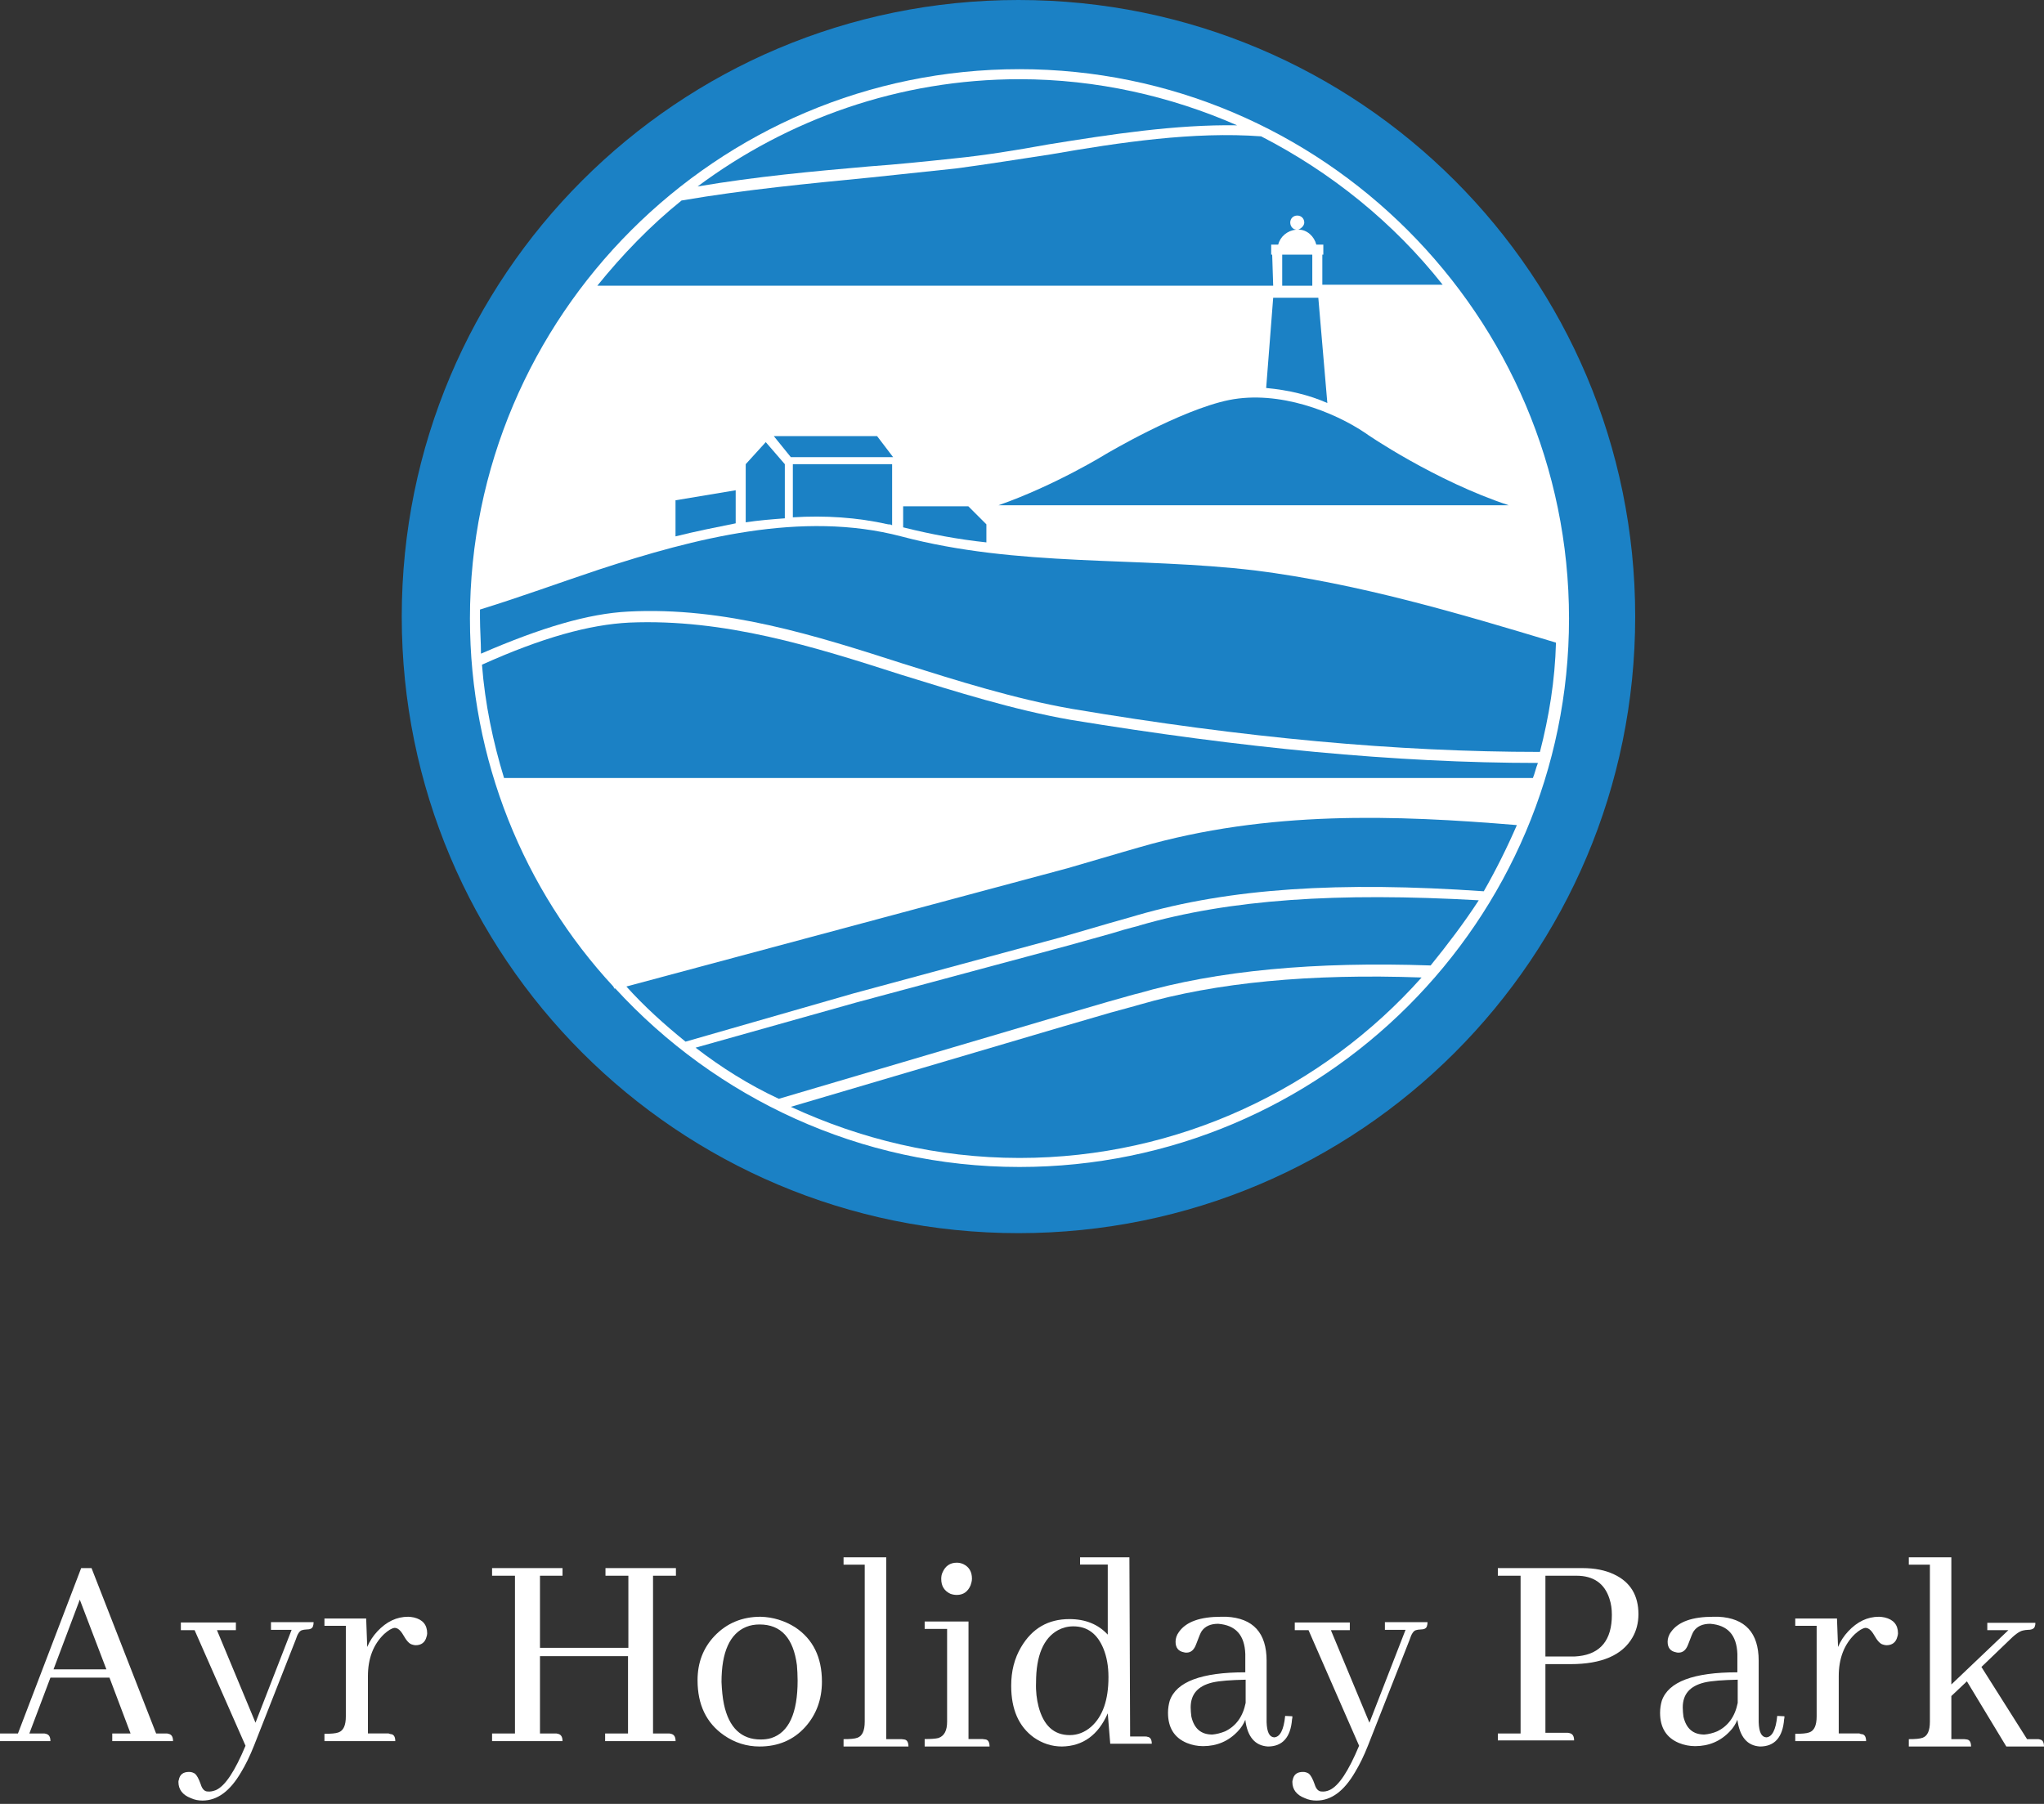
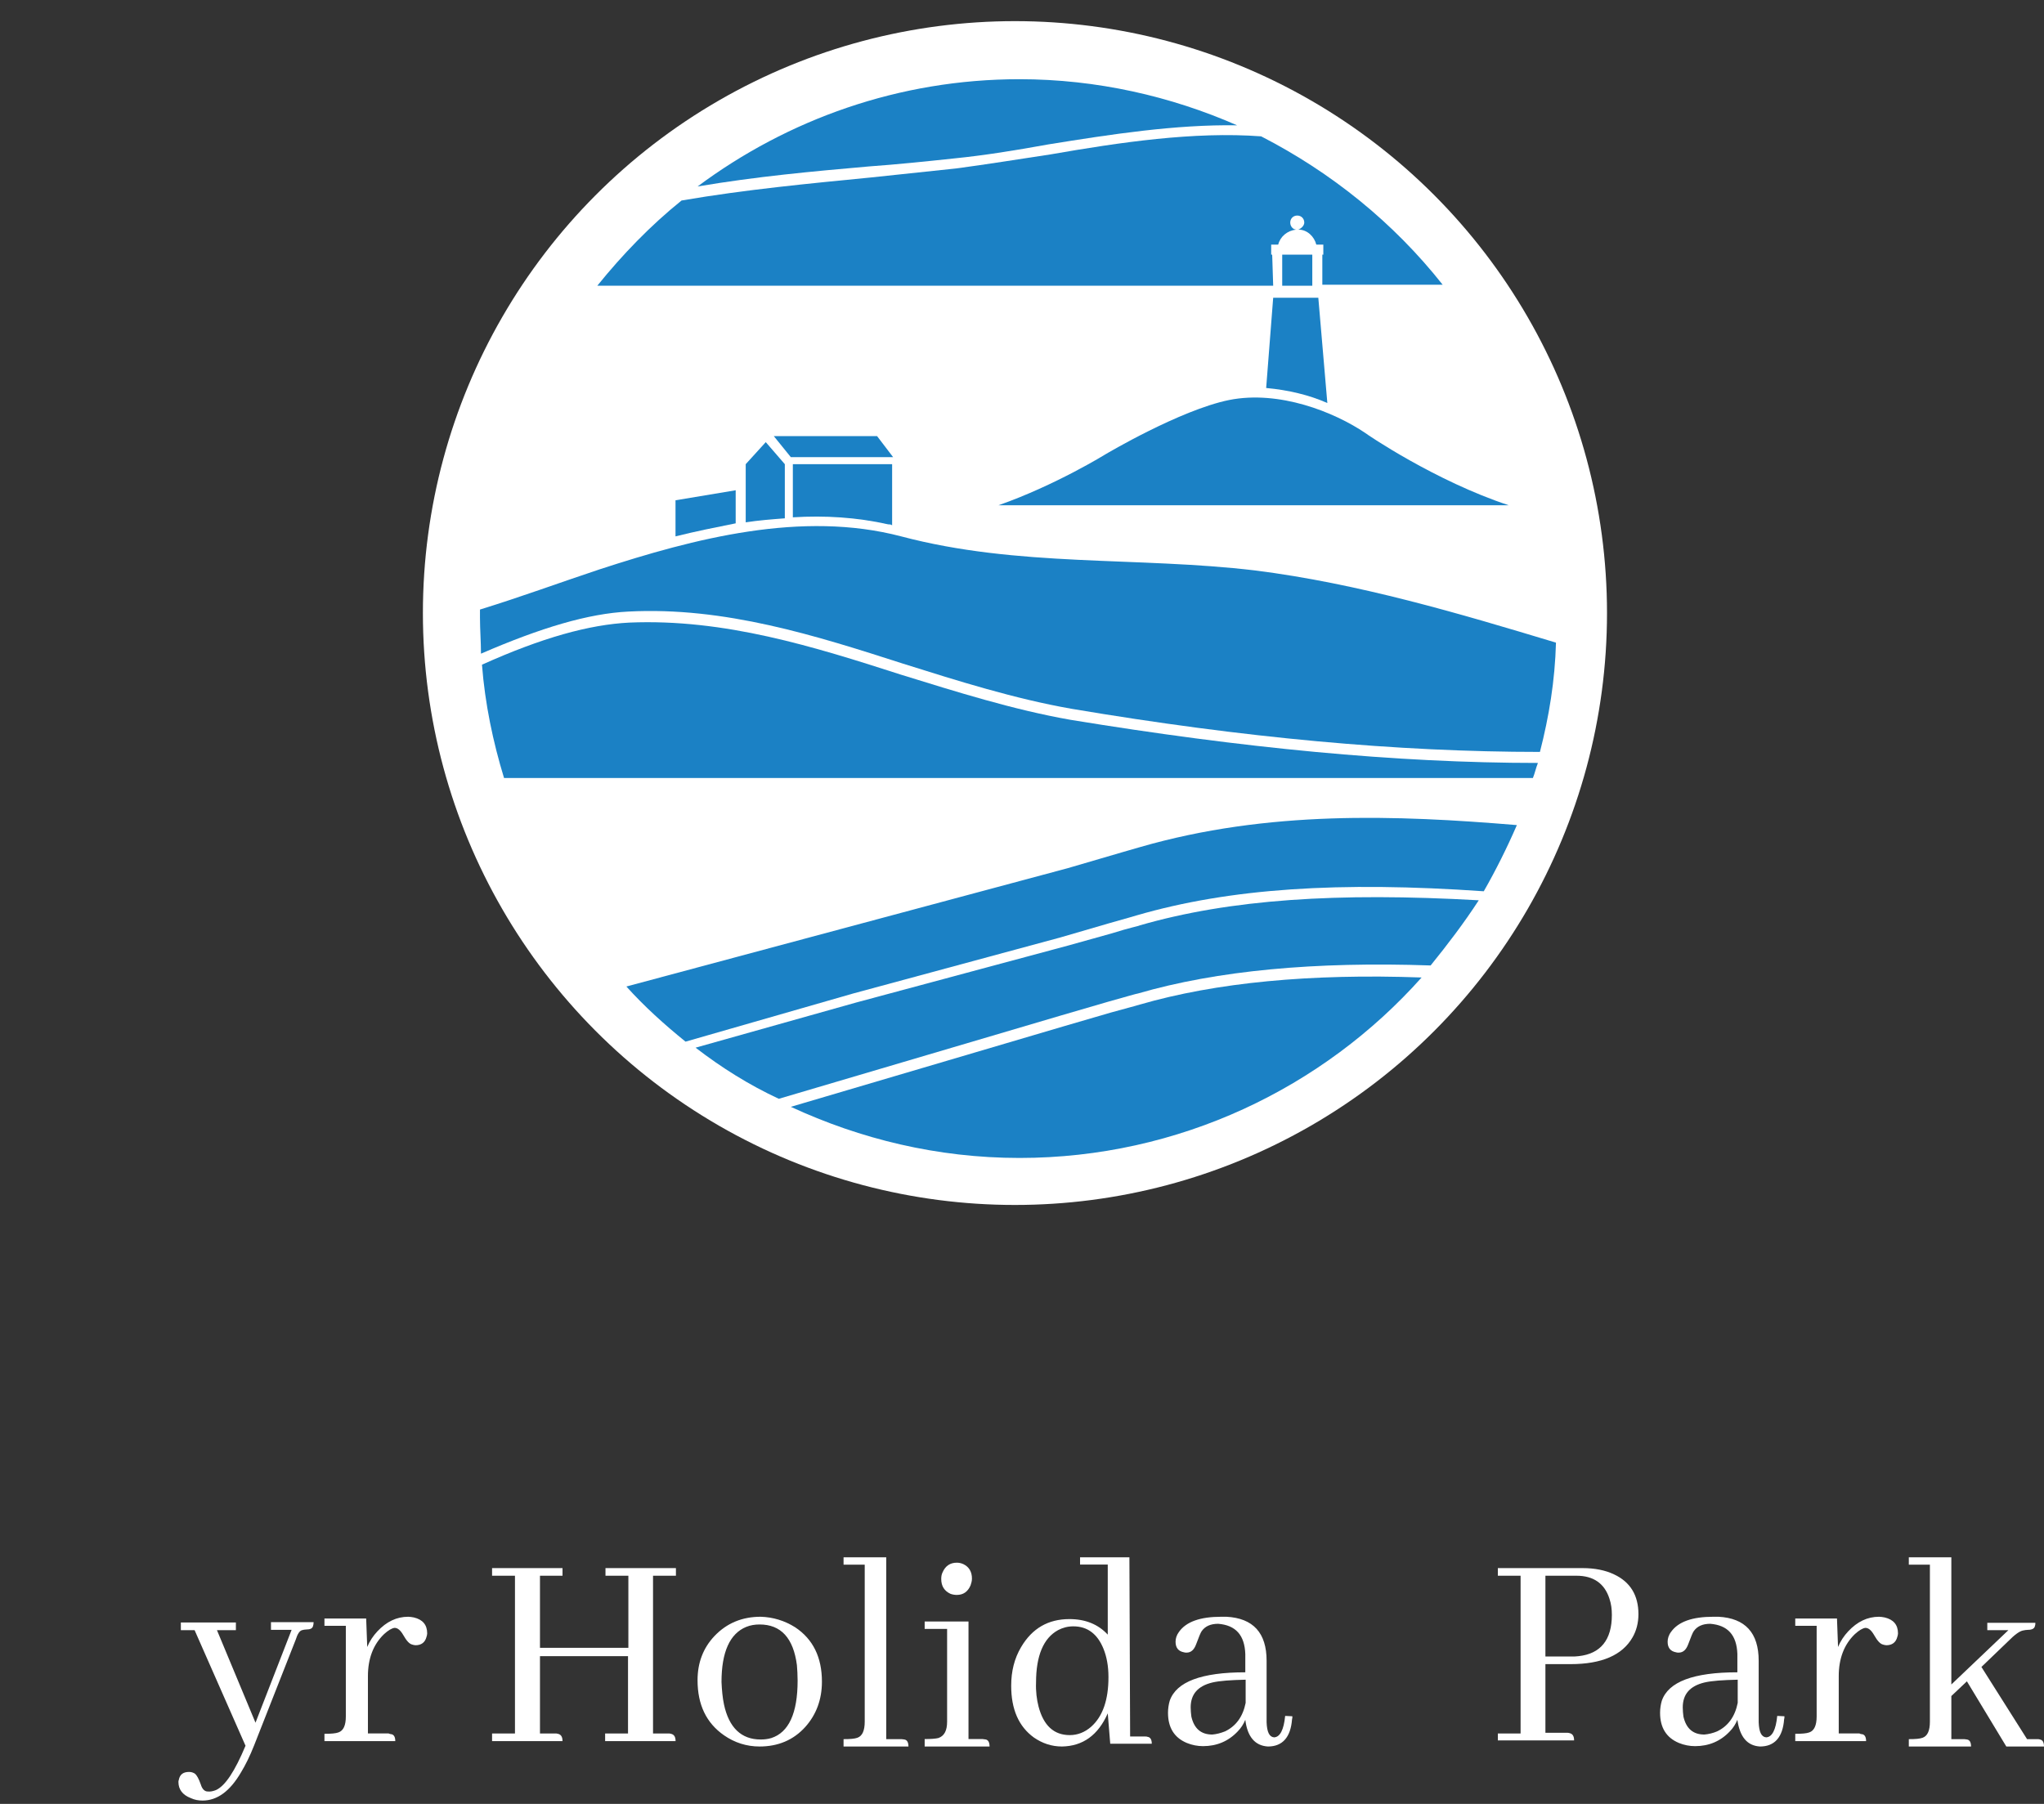
<svg xmlns="http://www.w3.org/2000/svg" width="290px" height="256px" viewBox="0 0 290 256" version="1.1">
  <rect x="0" y="0" width="290" height="256" fill="#333333" stroke="none" />
  <g id="Page-1" stroke="none" stroke-width="1" fill="none" fill-rule="evenodd">
    <g id="ayr_logo">
      <g id="Group" transform="translate(0, 221)" fill="#FFFFFF" fill-rule="nonzero">
-         <path d="M15.926,26.085 L15.926,25.002 L18.523,25.002 L15.534,17.081 L7.154,17.081 L4.165,25.002 L6.125,25.002 C6.272,25.002 6.37,25.002 6.517,25.051 C6.958,25.15 7.154,25.494 7.154,26.085 L0,26.085 L0,25.002 L2.548,25.002 L11.516,1.534 L12.986,1.534 L22.149,25.002 L23.521,25.002 C23.668,25.002 23.766,25.002 23.913,25.051 C24.354,25.15 24.55,25.494 24.55,26.085 L15.926,26.085 L15.926,26.085 Z M11.32,6.011 L7.595,15.9 L15.093,15.9 L11.32,6.011 Z" id="Shape" />
        <path d="M30.637,33.037 C31.955,32.443 33.321,30.362 34.834,26.745 L27.611,10.346 L25.659,10.346 L25.659,9.256 L33.468,9.256 L33.468,10.346 L30.783,10.346 L36.25,23.475 L41.374,10.296 L38.446,10.296 L38.446,9.206 L44.497,9.206 C44.497,9.454 44.449,9.652 44.4,9.801 C44.302,10.098 44.009,10.247 43.472,10.247 C43.228,10.247 43.033,10.296 42.838,10.346 C42.496,10.445 42.204,10.891 41.96,11.684 L36.054,26.696 C35.469,28.182 34.834,29.47 34.2,30.511 C32.638,33.186 30.832,34.524 28.734,34.524 C28.148,34.524 27.611,34.425 27.074,34.177 C25.903,33.731 25.317,32.938 25.317,31.898 C25.317,31.799 25.317,31.7 25.366,31.601 C25.513,30.808 26.001,30.461 26.83,30.461 C27.172,30.461 27.416,30.56 27.66,30.709 C27.904,30.907 28.197,31.402 28.49,32.245 C28.685,32.889 29.027,33.236 29.466,33.236 C29.856,33.285 30.247,33.186 30.637,33.037 Z" id="Path" />
        <path d="M55.484,25.099 C55.882,25.148 56.081,25.493 56.081,26.085 L46.032,26.085 L46.032,25.05 C46.977,25.05 47.624,25 48.022,24.852 C48.718,24.606 49.066,23.867 49.066,22.585 L49.066,9.721 L46.032,9.721 L46.032,8.686 L51.952,8.686 L52.101,12.727 C52.449,11.889 52.947,11.15 53.544,10.509 C54.837,9.129 56.28,8.439 57.922,8.439 C58.171,8.439 58.419,8.488 58.718,8.538 C59.962,8.833 60.608,9.573 60.608,10.805 C60.608,10.953 60.559,11.15 60.509,11.298 C60.31,12.087 59.763,12.481 58.967,12.481 C58.817,12.481 58.618,12.432 58.469,12.382 C58.071,12.284 57.673,11.84 57.225,11.051 C56.827,10.361 56.429,10.016 55.982,10.016 C55.584,10.066 55.086,10.361 54.489,10.904 C52.947,12.382 52.201,14.403 52.201,16.868 L52.201,25 L55.136,25 C55.235,25.05 55.385,25.099 55.484,25.099 Z" id="Path" />
        <path d="M69.815,26.085 L69.815,25.002 L73.063,25.002 L73.063,2.617 L69.815,2.617 L69.815,1.534 L79.809,1.534 L79.809,2.617 L76.611,2.617 L76.611,12.85 L89.153,12.85 L89.153,2.617 L85.905,2.617 L85.905,1.534 L95.899,1.534 L95.899,2.617 L92.651,2.617 L92.651,25.002 L94.8,25.002 C94.95,25.002 95.05,25.002 95.2,25.051 C95.65,25.15 95.85,25.494 95.85,26.085 L85.855,26.085 L85.855,25.002 L89.103,25.002 L89.103,14.031 L76.611,14.031 L76.611,25.002 L78.76,25.002 C78.909,25.002 79.009,25.002 79.159,25.051 C79.609,25.15 79.809,25.494 79.809,26.085 L69.815,26.085 Z" id="Path" />
        <path d="M112.815,9.932 C115.364,11.624 116.614,14.212 116.614,17.646 C116.614,20.183 115.814,22.323 114.264,24.065 C112.565,25.956 110.365,26.852 107.766,26.852 C105.916,26.852 104.217,26.304 102.717,25.259 C100.218,23.518 98.968,20.93 98.968,17.446 C98.968,14.958 99.768,12.868 101.368,11.176 C103.117,9.335 105.317,8.439 107.916,8.439 C109.666,8.489 111.315,8.987 112.815,9.932 Z M102.717,20.88 C103.417,24.165 105.167,25.857 107.916,25.857 C108.416,25.857 108.916,25.807 109.416,25.658 C111.915,24.861 113.165,22.124 113.165,17.496 C113.165,16.7 113.115,15.954 113.065,15.307 C112.565,11.475 110.815,9.534 107.766,9.534 C107.116,9.534 106.466,9.633 105.866,9.882 C103.567,10.828 102.367,13.416 102.367,17.695 C102.417,18.84 102.517,19.935 102.717,20.88 Z" id="Shape" />
        <path d="M128.298,25.857 C128.692,25.907 128.889,26.255 128.889,26.852 L119.683,26.852 L119.683,25.808 C120.618,25.808 121.258,25.758 121.652,25.609 C122.341,25.36 122.686,24.614 122.686,23.321 L122.686,1.044 L119.683,1.044 L119.683,0 L125.738,0 L125.738,25.808 L127.904,25.808 C128.052,25.808 128.2,25.857 128.298,25.857 Z" id="Path" />
        <path d="M139.809,25.847 C140.201,25.897 140.397,26.249 140.397,26.852 L131.19,26.852 L131.19,25.796 C132.121,25.796 132.758,25.746 133.149,25.646 C133.982,25.344 134.374,24.59 134.374,23.334 L134.374,10.166 L131.19,10.166 L131.19,9.11 L137.41,9.11 L137.41,25.796 L139.417,25.796 C139.515,25.796 139.662,25.847 139.809,25.847 Z M137.703,3.984 C137.312,4.888 136.675,5.341 135.745,5.341 C135.451,5.341 135.157,5.291 134.863,5.19 C133.982,4.788 133.541,4.084 133.541,3.079 C133.541,2.727 133.59,2.426 133.737,2.124 C134.129,1.22 134.814,0.767 135.745,0.767 C136.039,0.767 136.332,0.817 136.675,0.968 C137.508,1.37 137.899,2.074 137.899,3.029 C137.899,3.381 137.801,3.682 137.703,3.984 Z" id="Shape" />
        <path d="M157.167,22.148 C155.807,25.235 153.641,26.803 150.669,26.852 C149.208,26.852 147.898,26.411 146.689,25.578 C144.523,24.01 143.466,21.56 143.466,18.228 C143.466,16.17 143.919,14.357 144.876,12.74 C146.438,10.094 148.704,8.771 151.727,8.771 C153.993,8.771 155.807,9.506 157.167,10.976 L157.167,1.029 L153.238,1.029 L153.238,0 L160.239,0 L160.34,25.431 L162.405,25.431 C162.556,25.431 162.707,25.431 162.808,25.48 C163.211,25.529 163.413,25.872 163.413,26.46 L157.519,26.46 L157.167,22.148 Z M147.344,21.168 C148.049,23.863 149.51,25.235 151.777,25.235 C152.885,25.235 153.892,24.843 154.799,24.059 C156.461,22.589 157.267,20.237 157.267,17.003 C157.267,15.435 157.016,14.112 156.562,12.985 C155.706,10.878 154.295,9.8 152.281,9.8 C151.475,9.8 150.769,9.996 150.115,10.339 C148.049,11.466 146.992,13.965 146.992,17.787 C146.941,19.012 147.092,20.188 147.344,21.168 Z" id="Shape" />
        <path d="M176.682,23.06 C176.438,23.658 176.097,24.207 175.609,24.706 C174.293,26.103 172.636,26.802 170.686,26.802 C169.906,26.802 169.126,26.652 168.395,26.353 C166.592,25.604 165.714,24.157 165.714,22.062 C165.714,21.463 165.812,20.864 165.958,20.365 C166.884,17.67 170.443,16.323 176.682,16.323 L176.682,13.728 C176.584,11.034 175.317,9.637 172.831,9.437 C171.759,9.437 170.979,9.786 170.491,10.485 C170.345,10.685 170.101,11.283 169.711,12.331 C169.419,13.13 168.98,13.529 168.346,13.529 C168.2,13.529 168.103,13.529 167.957,13.479 C167.177,13.329 166.787,12.83 166.787,11.982 C166.787,11.533 166.933,11.034 167.274,10.585 C168.298,9.138 170.296,8.439 173.27,8.439 C173.513,8.439 173.757,8.439 174.001,8.439 C177.803,8.639 179.704,10.735 179.704,14.677 L179.704,23.409 C179.753,24.806 180.094,25.505 180.776,25.554 C181.605,25.505 182.141,24.507 182.336,22.511 L183.36,22.561 C183.36,22.71 183.36,22.86 183.311,23.01 C183.116,25.554 181.946,26.852 179.899,26.852 C178.095,26.752 176.974,25.505 176.682,23.06 Z M173.806,24.706 C175.366,23.958 176.341,22.61 176.731,20.664 L176.731,17.371 C174.635,17.421 173.075,17.521 172.002,17.77 C169.955,18.269 168.931,19.417 168.931,21.313 C168.931,21.762 168.98,22.211 169.029,22.61 C169.419,24.307 170.394,25.155 172.002,25.155 C172.587,25.105 173.172,24.956 173.806,24.706 Z" id="Shape" />
-         <path d="M188.631,33.037 C189.948,32.443 191.315,30.362 192.828,26.745 L185.654,10.346 L183.701,10.346 L183.701,9.256 L191.51,9.256 L191.51,10.346 L188.826,10.346 L194.292,23.475 L199.416,10.296 L196.488,10.296 L196.488,9.206 L202.54,9.206 C202.54,9.454 202.491,9.652 202.442,9.801 C202.344,10.098 202.052,10.247 201.515,10.247 C201.271,10.247 201.076,10.296 200.88,10.346 C200.539,10.445 200.246,10.891 200.002,11.684 L194.097,26.696 C193.511,28.182 192.877,29.47 192.242,30.511 C190.68,33.186 188.875,34.524 186.776,34.524 C186.19,34.524 185.654,34.425 185.117,34.177 C183.945,33.731 183.36,32.938 183.36,31.898 C183.36,31.799 183.36,31.7 183.409,31.601 C183.555,30.808 184.043,30.461 184.873,30.461 C185.214,30.461 185.458,30.56 185.702,30.709 C185.946,30.907 186.239,31.402 186.532,32.245 C186.727,32.889 187.069,33.236 187.508,33.236 C187.899,33.285 188.289,33.186 188.631,33.037 Z" id="Path" />
        <path d="M212.513,26.085 L212.513,25.002 L215.739,25.002 L215.739,2.617 L212.513,2.617 L212.513,1.534 L224.521,1.534 C226.258,1.534 227.746,1.83 228.987,2.42 C231.319,3.502 232.46,5.421 232.46,8.078 C232.46,9.308 232.163,10.439 231.617,11.374 C230.178,13.883 227.25,15.162 222.834,15.162 L219.261,15.162 L219.261,24.904 L222.288,24.904 C222.437,24.904 222.536,24.904 222.685,24.953 C223.132,25.051 223.33,25.396 223.33,25.986 L212.513,25.986 L212.513,26.085 Z M219.261,2.617 L219.261,14.08 L222.983,14.08 C223.33,14.08 223.628,14.08 223.975,14.031 C227.101,13.687 228.689,11.719 228.689,8.176 C228.689,7.34 228.59,6.602 228.342,5.864 C227.647,3.699 226.059,2.617 223.678,2.617 L219.261,2.617 Z" id="Shape" />
        <path d="M246.497,23.06 C246.253,23.658 245.912,24.207 245.424,24.706 C244.108,26.103 242.451,26.802 240.501,26.802 C239.721,26.802 238.941,26.652 238.21,26.353 C236.407,25.604 235.529,24.157 235.529,22.062 C235.529,21.463 235.627,20.864 235.773,20.365 C236.699,17.67 240.257,16.323 246.497,16.323 L246.497,13.728 C246.399,11.034 245.132,9.637 242.646,9.437 C241.573,9.437 240.794,9.786 240.306,10.485 C240.16,10.685 239.916,11.283 239.526,12.331 C239.234,13.13 238.795,13.529 238.161,13.529 C238.015,13.529 237.918,13.529 237.771,13.479 C236.991,13.329 236.601,12.83 236.601,11.982 C236.601,11.533 236.748,11.034 237.089,10.585 C238.113,9.138 240.111,8.439 243.084,8.439 C243.328,8.439 243.572,8.439 243.816,8.439 C247.618,8.639 249.519,10.735 249.519,14.677 L249.519,23.409 C249.568,24.806 249.909,25.505 250.591,25.554 C251.42,25.505 251.956,24.507 252.151,22.511 L253.175,22.561 C253.175,22.71 253.175,22.86 253.126,23.01 C252.931,25.554 251.761,26.852 249.714,26.852 C247.91,26.752 246.838,25.505 246.497,23.06 Z M243.621,24.706 C245.181,23.958 246.155,22.61 246.545,20.664 L246.545,17.371 C244.449,17.421 242.89,17.521 241.817,17.77 C239.77,18.269 238.746,19.417 238.746,21.313 C238.746,21.762 238.795,22.211 238.844,22.61 C239.234,24.307 240.209,25.155 241.817,25.155 C242.402,25.105 243.036,24.956 243.621,24.706 Z" id="Shape" />
        <path d="M264.161,25.099 C264.559,25.148 264.758,25.493 264.758,26.085 L254.709,26.085 L254.709,25.05 C255.654,25.05 256.301,25 256.699,24.852 C257.395,24.606 257.744,23.867 257.744,22.585 L257.744,9.721 L254.709,9.721 L254.709,8.686 L260.629,8.686 L260.778,12.727 C261.127,11.889 261.624,11.15 262.221,10.509 C263.515,9.129 264.957,8.439 266.599,8.439 C266.848,8.439 267.097,8.488 267.395,8.538 C268.639,8.833 269.286,9.573 269.286,10.805 C269.286,10.953 269.236,11.15 269.186,11.298 C268.987,12.087 268.44,12.481 267.644,12.481 C267.495,12.481 267.296,12.432 267.146,12.382 C266.748,12.284 266.35,11.84 265.903,11.051 C265.505,10.361 265.107,10.016 264.659,10.016 C264.261,10.066 263.763,10.361 263.166,10.904 C261.624,12.382 260.878,14.403 260.878,16.868 L260.878,25 L263.813,25 C263.913,25.05 264.012,25.099 264.161,25.099 Z" id="Path" />
        <path d="M279.061,25.857 C279.454,25.907 279.65,26.255 279.65,26.852 L270.82,26.852 L270.82,25.808 C271.752,25.808 272.39,25.758 272.782,25.609 C273.469,25.36 273.812,24.614 273.812,23.321 L273.812,1.044 L270.82,1.044 L270.82,0 L276.854,0 L276.854,18.05 L284.947,10.343 L281.955,10.343 L281.955,9.299 L288.774,9.299 C288.774,9.448 288.774,9.597 288.725,9.697 C288.676,10.094 288.332,10.293 287.744,10.293 C287.498,10.293 287.253,10.343 287.008,10.393 C286.517,10.492 285.83,10.989 284.898,11.934 L281.121,15.564 L287.596,25.808 L289.019,25.808 C289.166,25.808 289.313,25.808 289.411,25.857 C289.804,25.907 290,26.255 290,26.852 L284.653,26.852 L279.061,17.603 L276.854,19.691 L276.854,25.808 L278.669,25.808 C278.816,25.808 278.963,25.857 279.061,25.857 Z" id="Path" />
      </g>
      <g id="Group" transform="translate(57, 0)">
        <circle id="Oval" fill="#FFFFFF" cx="87" cy="87" r="84" />
        <path d="M123.496,36.138 L123.354,36.138 L123.354,34.715 L124.35,34.715 C124.634,33.577 125.63,32.724 126.911,32.581 C126.484,32.581 126.057,32.154 126.057,31.585 C126.057,31.016 126.484,30.589 127.053,30.589 C127.622,30.589 128.049,31.016 128.049,31.585 C128.049,32.012 127.622,32.439 127.195,32.581 C128.476,32.581 129.472,33.577 129.756,34.715 L130.752,34.715 L130.752,36.138 L130.61,36.138 L130.61,40.407 L147.683,40.407 C140.711,31.585 131.89,24.472 121.931,19.35 C112.398,18.638 101.87,20.203 92.053,21.911 C87.358,22.622 82.947,23.333 78.679,23.902 C74.695,24.329 70.569,24.756 66.585,25.183 C57.907,26.037 48.801,26.89 39.695,28.455 C35.285,32.012 31.301,36.138 27.744,40.549 L123.638,40.549 L123.496,36.138 Z" id="Path" fill="#1B81C5" fill-rule="nonzero" />
-         <path d="M71.138,74.837 C75.122,75.833 78.963,76.545 82.947,76.972 L82.947,74.411 L80.386,71.85 L71.138,71.85 L71.138,74.837 Z" id="Path" fill="#1B81C5" fill-rule="nonzero" />
        <polygon id="Path" fill="#1B81C5" fill-rule="nonzero" points="67.439 61.89 52.785 61.89 55.203 64.878 69.715 64.878" />
        <path d="M78.394,22.48 C82.663,22.053 87.073,21.341 91.768,20.488 C100.589,19.065 109.837,17.642 118.516,17.785 C109.126,13.659 98.598,11.24 87.642,11.24 C70.569,11.24 54.776,16.931 41.972,26.463 C50.366,25.041 58.191,24.329 66.301,23.618 C70.285,23.333 74.411,22.907 78.394,22.48 Z" id="Path" fill="#1B81C5" fill-rule="nonzero" />
        <path d="M69.004,74.411 C69.146,74.411 69.431,74.411 69.573,74.553 L69.573,65.874 L55.488,65.874 L55.488,73.415 C60.041,73.13 64.593,73.415 69.004,74.411 Z" id="Path" fill="#1B81C5" fill-rule="nonzero" />
        <path d="M122.642,55.061 C125.772,55.346 128.76,56.057 131.321,57.195 L130.041,42.256 L126.911,42.256 L126.768,42.256 L123.638,42.256 L122.642,55.061 Z" id="Path" fill="#1B81C5" fill-rule="nonzero" />
        <polygon id="Path" fill="#1B81C5" fill-rule="nonzero" points="129.187 36.138 124.919 36.138 124.919 40.549 129.187 40.549" />
        <path d="M117.378,56.768 C110.407,58.191 99.878,64.451 99.878,64.451 C99.878,64.451 92.764,68.862 84.654,71.707 L157.073,71.707 C146.687,68.293 136.87,61.606 136.728,61.463 C132.317,58.476 124.492,55.346 117.378,56.768 Z" id="Path" fill="#1B81C5" fill-rule="nonzero" />
-         <path d="M87.5,0 C39.126,0 0,39.126 0,87.5 C0,135.874 39.126,175 87.5,175 C135.874,175 175,135.874 175,87.5 C175,39.126 135.874,0 87.5,0 Z M87.642,165.61 C65.02,165.61 44.533,155.793 30.305,140.285 L30.163,140.285 L30.02,140 C17.358,126.341 9.675,107.846 9.675,87.785 C9.675,44.817 44.675,9.817 87.642,9.817 C130.61,9.817 165.61,44.817 165.61,87.785 C165.61,130.752 130.61,165.61 87.642,165.61 Z" id="Shape" fill="#1B81C5" fill-rule="nonzero" />
        <path d="M70.854,95.752 C58.476,91.768 45.813,87.785 32.297,88.354 C26.606,88.638 19.919,90.488 11.382,94.329 C11.809,99.878 12.947,105.285 14.512,110.407 L160.488,110.407 C160.772,109.695 160.915,108.984 161.199,108.272 C140.996,108.272 119.228,106.138 94.898,102.154 C86.789,100.732 78.679,98.171 70.854,95.752 Z" id="Path" fill="#1B81C5" fill-rule="nonzero" />
        <path d="M121.077,80.955 C104.289,78.963 87.5,80.528 70.854,76.118 C56.768,72.419 41.545,76.402 28.028,80.813 C22.053,82.805 17.073,84.654 11.098,86.504 C11.098,86.931 11.098,87.215 11.098,87.642 C11.098,89.35 11.24,91.057 11.24,92.764 C19.776,89.065 26.463,87.073 32.154,86.789 C45.813,86.077 58.76,90.203 71.138,94.187 C78.821,96.606 86.931,99.167 95.041,100.589 C119.512,104.715 141.28,106.707 161.484,106.707 C162.764,101.728 163.618,96.606 163.76,91.199 C150.102,87.073 135.732,82.805 121.077,80.955 Z" id="Path" fill="#1B81C5" fill-rule="nonzero" />
        <path d="M104.715,120.224 L104.715,120.224 C104.146,120.366 102.297,120.935 94.472,123.211 L94.472,123.211 L31.87,140 C34.431,142.846 37.276,145.407 40.264,147.825 L64.024,140.996 L93.476,133.028 L93.476,133.028 L100.305,131.037 C102.866,130.325 104.289,129.898 104.289,129.898 C117.52,126.057 133.028,125.061 153.516,126.484 C155.224,123.496 156.789,120.366 158.211,117.093 C141.138,115.671 122.927,114.959 104.715,120.224 Z" id="Path" fill="#1B81C5" fill-rule="nonzero" />
        <path d="M47.378,74.268 L47.378,69.573 L38.841,70.996 L38.841,76.118 C41.687,75.407 44.533,74.837 47.378,74.268 Z" id="Path" fill="#1B81C5" fill-rule="nonzero" />
        <path d="M48.801,65.874 L48.801,74.126 C50.65,73.841 52.5,73.699 54.35,73.557 L54.35,65.874 L51.646,62.744 L48.801,65.874 Z" id="Path" fill="#1B81C5" fill-rule="nonzero" />
        <path d="M104.715,131.321 L104.715,131.321 C104.431,131.463 103.435,131.606 100.732,132.459 L94.614,134.167 L94.614,134.167 L64.451,142.276 L41.687,148.679 C45.386,151.524 49.228,153.943 53.496,155.935 L93.476,144.126 L100.305,142.134 C102.866,141.423 104.289,140.996 104.431,140.996 C115.671,137.724 129.614,136.443 145.976,137.012 L145.976,137.012 C148.394,134.024 150.671,131.037 152.805,127.764 C132.744,126.626 117.52,127.622 104.715,131.321 Z" id="Path" fill="#1B81C5" fill-rule="nonzero" />
        <path d="M104.715,142.561 C104.715,142.561 104.715,142.561 104.715,142.561 C104.715,142.561 104.289,142.703 100.589,143.699 L93.76,145.691 L55.203,157.073 C65.02,161.626 75.976,164.329 87.642,164.329 C110.264,164.329 130.752,154.37 144.695,138.72 C128.902,138.15 115.528,139.431 104.715,142.561 Z" id="Path" fill="#1B81C5" fill-rule="nonzero" />
      </g>
    </g>
  </g>
</svg>